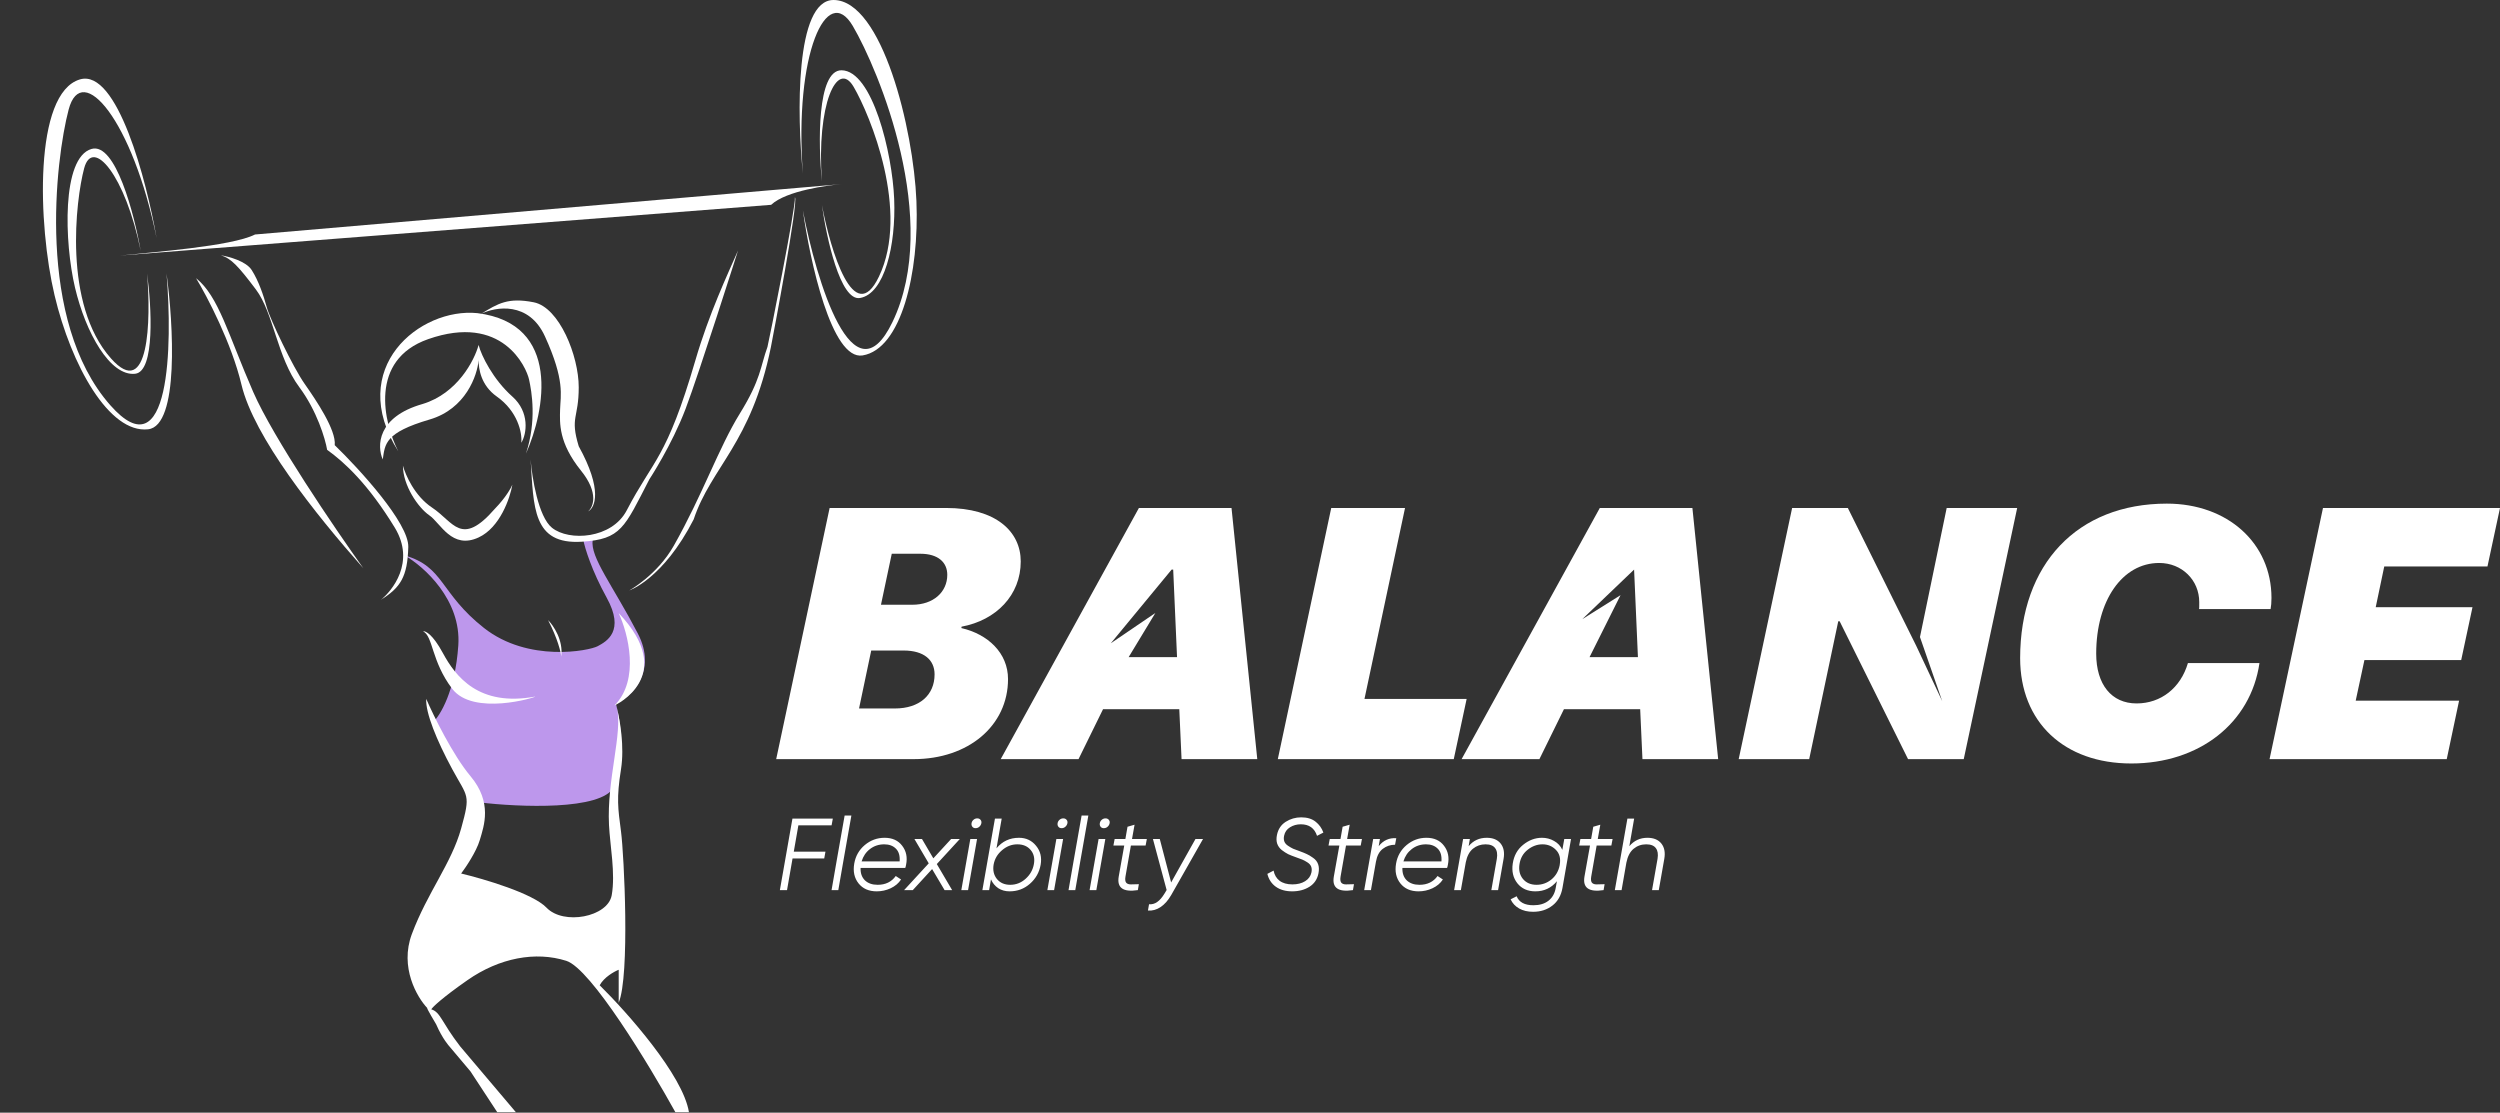
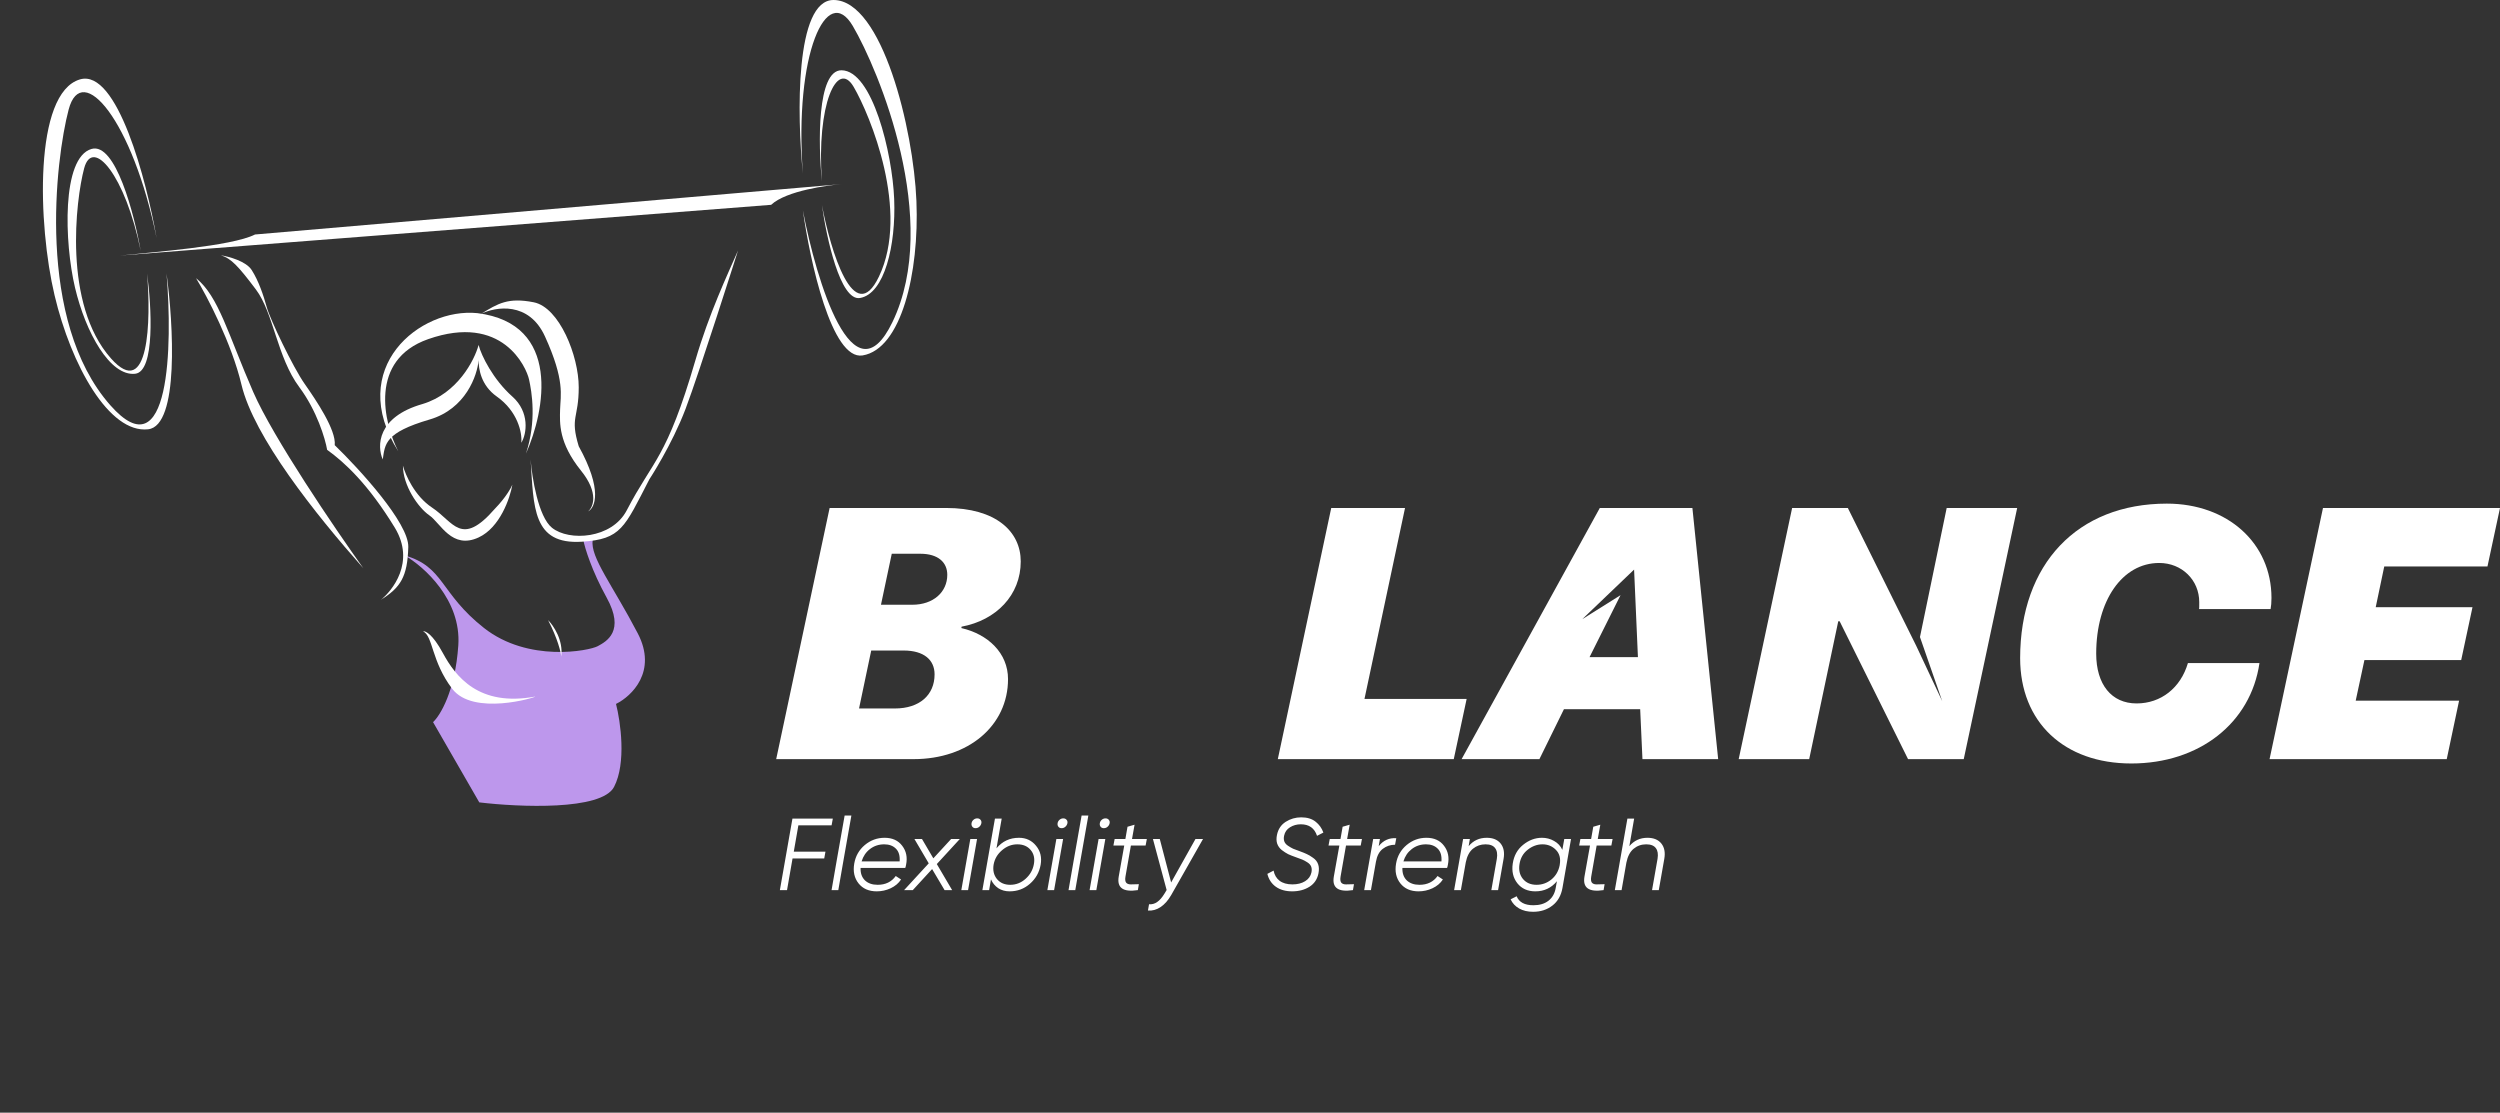
<svg xmlns="http://www.w3.org/2000/svg" width="2348" height="1045" viewBox="0 0 2348 1045" fill="none">
  <rect x="0" y="0" width="2348" height="1045" fill="#333333" stroke="none" />
  <path d="M781.032 775.136H749.832L745.512 799.904H775.272L774.12 806.24H744.36L739.176 836H732.456L744.264 768.8H782.184L781.032 775.136ZM780.998 836L785.99 807.296L793.286 765.92H799.622L792.326 807.296L787.334 836H780.998ZM830.825 786.848C838.057 786.848 843.561 789.344 847.337 794.336C851.177 799.328 852.393 805.28 850.985 812.192C850.793 813.344 850.537 814.336 850.217 815.168H808.265C808.073 820.032 809.417 823.904 812.297 826.784C815.241 829.6 819.241 831.008 824.297 831.008C831.657 831.008 837.321 828.256 841.289 822.752L846.281 826.016C843.977 829.536 840.713 832.288 836.489 834.272C832.329 836.192 827.977 837.152 823.433 837.152C816.009 837.152 810.313 834.656 806.345 829.664C802.377 824.672 801.033 818.464 802.313 811.04C803.529 804 806.825 798.208 812.201 793.664C817.641 789.12 823.849 786.848 830.825 786.848ZM809.225 809.024H844.937C845.321 803.776 844.169 799.808 841.481 797.12C838.793 794.368 835.113 792.992 830.441 792.992C825.385 792.992 820.937 794.464 817.097 797.408C813.321 800.288 810.697 804.16 809.225 809.024ZM901.454 788L879.854 811.52L894.254 836H887.15L875.438 816.224L857.294 836H849.133L872.27 810.848L858.83 788H865.934L876.59 806.144L893.294 788H901.454ZM916.215 777.824C914.935 777.824 913.943 777.376 913.239 776.48C912.535 775.584 912.279 774.496 912.471 773.216C912.663 771.936 913.271 770.848 914.295 769.952C915.319 769.056 916.503 768.608 917.847 768.608C919.127 768.608 920.151 769.056 920.919 769.952C921.687 770.848 921.943 771.936 921.687 773.216C921.431 774.496 920.791 775.584 919.767 776.48C918.807 777.376 917.623 777.824 916.215 777.824ZM902.871 836L911.319 788H917.655L909.207 836H902.871ZM957.02 786.848C963.676 786.848 969.02 789.344 973.052 794.336C977.148 799.264 978.588 805.216 977.372 812.192C976.092 819.36 972.732 825.312 967.292 830.048C961.916 834.784 955.548 837.152 948.188 837.152C944.156 837.152 940.604 836.16 937.532 834.176C934.524 832.128 932.252 829.376 930.716 825.92L928.988 836H922.652L934.46 768.8H940.796L935.9 796.736C941.34 790.144 948.38 786.848 957.02 786.848ZM971.036 811.52C971.996 806.208 970.972 801.792 967.964 798.272C965.02 794.752 960.86 792.992 955.484 792.992C950.172 792.992 945.372 794.848 941.084 798.56C936.796 802.208 934.172 806.688 933.212 812C932.316 817.312 933.34 821.824 936.284 825.536C939.292 829.184 943.452 831.008 948.764 831.008C954.268 831.008 959.1 829.12 963.26 825.344C967.484 821.568 970.076 816.96 971.036 811.52ZM997.028 777.824C995.748 777.824 994.756 777.376 994.052 776.48C993.348 775.584 993.092 774.496 993.284 773.216C993.476 771.936 994.084 770.848 995.108 769.952C996.132 769.056 997.316 768.608 998.66 768.608C999.94 768.608 1000.96 769.056 1001.73 769.952C1002.5 770.848 1002.76 771.936 1002.5 773.216C1002.24 774.496 1001.6 775.584 1000.58 776.48C999.62 777.376 998.436 777.824 997.028 777.824ZM983.684 836L992.132 788H998.468L990.02 836H983.684ZM1003.56 836L1008.55 807.296L1015.85 765.92H1022.18L1014.89 807.296L1009.9 836H1003.56ZM1036.68 777.824C1035.4 777.824 1034.41 777.376 1033.71 776.48C1033 775.584 1032.75 774.496 1032.94 773.216C1033.13 771.936 1033.74 770.848 1034.76 769.952C1035.79 769.056 1036.97 768.608 1038.32 768.608C1039.6 768.608 1040.62 769.056 1041.39 769.952C1042.16 770.848 1042.41 771.936 1042.16 773.216C1041.9 774.496 1041.26 775.584 1040.24 776.48C1039.28 777.376 1038.09 777.824 1036.68 777.824ZM1023.34 836L1031.79 788H1038.12L1029.68 836H1023.34ZM1062.13 794.144L1057.04 823.232C1056.59 825.856 1056.79 827.744 1057.62 828.896C1058.51 830.048 1059.99 830.624 1062.03 830.624C1064.08 830.624 1066.61 830.56 1069.62 830.432L1068.66 836C1054.83 838.112 1048.85 833.856 1050.71 823.232L1055.89 794.144H1045.71L1046.87 788H1056.95L1058.96 776.48L1065.59 774.56L1063.19 788H1077.11L1075.95 794.144H1062.13ZM1122.78 788H1129.88L1100.12 840.416C1097.24 845.472 1093.91 849.28 1090.14 851.84C1086.36 854.4 1082.36 855.52 1078.14 855.2L1079.19 849.248C1084.5 849.824 1089.34 846.496 1093.69 839.264L1095.7 835.904L1082.84 788H1089.27L1099.93 828.8L1122.78 788Z" fill="white" />
  <path d="M1213.63 837.152C1207.42 837.152 1202.3 835.712 1198.27 832.832C1194.24 829.952 1191.58 825.92 1190.3 820.736L1196.16 817.664C1196.93 821.696 1198.78 824.864 1201.73 827.168C1204.74 829.472 1208.77 830.624 1213.82 830.624C1218.56 830.624 1222.53 829.632 1225.73 827.648C1228.93 825.664 1230.91 822.944 1231.68 819.488C1232.13 817.44 1232.06 815.616 1231.49 814.016C1230.91 812.416 1229.7 811.04 1227.84 809.888C1226.05 808.736 1224.45 807.872 1223.04 807.296C1221.63 806.72 1219.55 805.952 1216.8 804.992C1214.05 804.032 1211.71 803.104 1209.79 802.208C1207.94 801.248 1205.95 799.968 1203.84 798.368C1201.79 796.704 1200.35 794.688 1199.52 792.32C1198.75 789.952 1198.69 787.232 1199.33 784.16C1200.42 778.784 1203.14 774.688 1207.49 771.872C1211.9 769.056 1216.77 767.648 1222.08 767.648C1227.65 767.648 1232.13 768.992 1235.52 771.68C1238.98 774.368 1241.44 777.792 1242.91 781.952L1236.96 785.024C1234.59 777.792 1229.5 774.176 1221.7 774.176C1217.98 774.176 1214.62 775.104 1211.62 776.96C1208.61 778.816 1206.75 781.44 1206.05 784.832C1205.6 786.88 1205.66 788.704 1206.24 790.304C1206.82 791.84 1207.97 793.184 1209.7 794.336C1211.42 795.488 1213.02 796.416 1214.5 797.12C1215.97 797.76 1218.02 798.528 1220.64 799.424C1223.46 800.448 1225.66 801.344 1227.26 802.112C1228.93 802.816 1230.91 804 1233.22 805.664C1235.58 807.264 1237.18 809.312 1238.02 811.808C1238.85 814.24 1238.94 817.056 1238.3 820.256C1237.22 825.76 1234.4 829.952 1229.86 832.832C1225.31 835.712 1219.9 837.152 1213.63 837.152ZM1264.16 794.144L1259.07 823.232C1258.62 825.856 1258.82 827.744 1259.65 828.896C1260.54 830.048 1262.02 830.624 1264.06 830.624C1266.11 830.624 1268.64 830.56 1271.65 830.432L1270.69 836C1256.86 838.112 1250.88 833.856 1252.74 823.232L1257.92 794.144H1247.74L1248.9 788H1258.98L1260.99 776.48L1267.62 774.56L1265.22 788H1279.14L1277.98 794.144H1264.16ZM1294.88 794.72C1299.17 789.28 1304.67 786.784 1311.39 787.232L1310.24 793.376C1305.89 793.376 1302.05 794.656 1298.72 797.216C1295.39 799.776 1293.25 803.808 1292.29 809.312L1287.58 836H1281.25L1289.69 788H1296.03L1294.88 794.72ZM1339.7 786.848C1346.93 786.848 1352.44 789.344 1356.21 794.336C1360.05 799.328 1361.27 805.28 1359.86 812.192C1359.67 813.344 1359.41 814.336 1359.09 815.168H1317.14C1316.95 820.032 1318.29 823.904 1321.17 826.784C1324.12 829.6 1328.12 831.008 1333.17 831.008C1340.53 831.008 1346.2 828.256 1350.16 822.752L1355.16 826.016C1352.85 829.536 1349.59 832.288 1345.36 834.272C1341.2 836.192 1336.85 837.152 1332.31 837.152C1324.88 837.152 1319.19 834.656 1315.22 829.664C1311.25 824.672 1309.91 818.464 1311.19 811.04C1312.4 804 1315.7 798.208 1321.08 793.664C1326.52 789.12 1332.72 786.848 1339.7 786.848ZM1318.1 809.024H1353.81C1354.2 803.776 1353.04 799.808 1350.36 797.12C1347.67 794.368 1343.99 792.992 1339.32 792.992C1334.26 792.992 1329.81 794.464 1325.97 797.408C1322.2 800.288 1319.57 804.16 1318.1 809.024ZM1396.34 786.848C1402.16 786.848 1406.51 788.64 1409.39 792.224C1412.27 795.808 1413.2 800.576 1412.18 806.528L1406.99 836H1400.66L1405.84 806.528C1406.55 802.176 1406 798.848 1404.21 796.544C1402.48 794.176 1399.47 792.992 1395.19 792.992C1390.71 792.992 1386.77 794.368 1383.38 797.12C1380.05 799.872 1377.81 804.128 1376.66 809.888L1372.05 836H1365.71L1374.16 788H1380.5L1379.35 794.72C1383.7 789.472 1389.36 786.848 1396.34 786.848ZM1469.17 788H1475.5L1467.44 834.08C1466.16 841.184 1463.02 846.656 1458.03 850.496C1453.04 854.4 1446.99 856.352 1439.89 856.352C1434.83 856.352 1430.48 855.328 1426.83 853.28C1423.18 851.232 1420.49 848.352 1418.77 844.64L1424.43 841.76C1426.73 847.392 1431.98 850.208 1440.17 850.208C1446 850.208 1450.7 848.8 1454.29 845.984C1457.93 843.168 1460.21 839.2 1461.1 834.08L1462.25 827.648C1457.01 833.984 1450.25 837.152 1442 837.152C1434.77 837.152 1429.13 834.624 1425.1 829.568C1421.13 824.512 1419.69 818.336 1420.78 811.04C1421.87 803.68 1425.1 797.824 1430.48 793.472C1435.92 789.056 1441.84 786.848 1448.24 786.848C1452.33 786.848 1456.11 787.84 1459.57 789.824C1463.09 791.744 1465.68 794.528 1467.34 798.176L1469.17 788ZM1464.85 812.672V812.48L1464.94 812C1465.9 806.176 1464.69 801.568 1461.29 798.176C1457.9 794.72 1453.71 792.992 1448.72 792.992C1443.73 792.992 1439.09 794.688 1434.8 798.08C1430.57 801.408 1428.01 805.888 1427.12 811.52C1426.22 817.088 1427.28 821.728 1430.29 825.44C1433.36 829.152 1437.65 831.008 1443.15 831.008C1448.33 831.008 1452.97 829.344 1457.07 826.016C1461.17 822.624 1463.76 818.176 1464.85 812.672ZM1499.57 794.144L1494.48 823.232C1494.03 825.856 1494.22 827.744 1495.05 828.896C1495.95 830.048 1497.42 830.624 1499.47 830.624C1501.52 830.624 1504.05 830.56 1507.05 830.432L1506.09 836C1492.27 838.112 1486.29 833.856 1488.14 823.232L1493.33 794.144H1483.15L1484.3 788H1494.38L1496.4 776.48L1503.02 774.56L1500.62 788H1514.54L1513.39 794.144H1499.57ZM1547.28 786.848C1553.1 786.848 1557.45 788.64 1560.33 792.224C1563.21 795.808 1564.14 800.576 1563.12 806.528L1557.93 836H1551.6L1556.78 806.528C1557.48 802.176 1556.94 798.848 1555.15 796.544C1553.42 794.176 1550.41 792.992 1546.12 792.992C1541.58 792.992 1537.61 794.4 1534.22 797.216C1530.89 800.032 1528.65 804.352 1527.5 810.176L1522.99 836H1516.65L1528.46 768.8H1534.8L1530.28 794.72C1534.7 789.472 1540.36 786.848 1547.28 786.848Z" fill="white" />
  <path d="M2309.58 658.047L2297.98 712.973H2131.57L2181.75 477.087H2348L2336.23 532.012H2239.29L2231.28 570.264H2322.17L2311.55 619.959H2220.66L2212.48 658.047H2309.58Z" fill="white" />
  <path d="M2065.36 572.062C2065.53 571.082 2065.53 570.428 2065.53 565.524C2065.53 544.763 2049.18 528.743 2027.93 528.743C1993.27 528.743 1968.75 564.052 1968.75 613.911C1968.75 642.845 1983.14 660.663 2006.68 660.663C2029.56 660.663 2048.04 646.114 2054.9 622.738H2122.09C2113.91 679.135 2065.53 717.06 2001.77 717.06C1938.51 717.06 1897.32 678.154 1897.32 618.161C1897.32 529.724 1951.1 473 2035.12 473C2092.17 473 2133.37 510.108 2133.37 561.6C2133.37 565.687 2133.04 569.447 2132.55 572.062H2065.36Z" fill="white" />
  <path d="M1699.19 712.973H1632.98L1683.17 477.087H1735.48L1799.72 606.554L1824.15 658.57L1803.23 598.309L1828.33 477.087H1894.54L1844.35 712.973H1792.04L1727.8 583.505H1726.49L1699.19 712.973Z" fill="white" />
  <path d="M1486.02 581.57L1522.01 558.972L1492.89 617.18H1538.34L1536.54 576.067L1534.74 534.955L1486.02 581.57ZM1542.59 712.973L1540.46 666.057H1468.86L1445.81 712.973H1372.74L1502.54 477.087H1589.5L1613.7 712.973H1542.59Z" fill="white" />
  <path d="M1377.48 656.413L1365.38 712.973H1200.12L1250.3 477.087H1319.61L1281.52 656.413H1377.48Z" fill="white" />
-   <path d="M1100.4 534.955L1043.27 604.168L1085.11 575.711L1060.02 617.18H1105.47L1101.87 534.955H1100.4ZM1109.72 712.973L1107.59 666.057H1035.99L1012.95 712.973H939.875L1069.67 477.087H1156.64L1180.83 712.973H1109.72Z" fill="white" />
  <path d="M858.141 712.973H729L779.185 477.087H888.546C935.298 477.087 958.674 499.155 958.674 527.272C958.674 558.985 935.625 582.524 903.095 588.573L902.931 589.881C927.779 595.602 946.741 613.257 946.741 637.777C946.741 681.587 909.47 712.973 858.141 712.973ZM837.544 520.079L827.409 567.976H856.833C876.613 567.976 889.69 556.042 889.69 539.859C889.69 528.253 881.19 520.079 864.353 520.079H837.544ZM806.811 665.403H840.486C863.535 665.403 877.757 652.816 877.757 633.363C877.757 619.795 867.785 610.968 848.66 610.968H818.254L806.811 665.403Z" fill="white" />
  <path d="M430.446 606.143C433.364 563.328 398.099 531.994 380.102 521.679C417.312 532.237 412.935 556.994 454.523 589.76C496.112 622.527 553.387 611.24 561.413 606.872L561.566 606.788C569.663 602.383 587.205 592.837 569.804 561.363C555.795 536.023 549.374 514.883 547.915 507.48C550.834 505.902 556.671 503.693 556.671 507.48C554.117 523.135 575.641 550.076 598.989 594.857C617.667 630.682 593.152 653.958 578.559 661.118C582.816 677.744 588.409 716.603 576.735 739.03C565.061 761.457 487.478 758.083 450.146 753.593L406.733 678.23C413.421 672.041 427.527 648.958 430.446 606.143Z" fill="#BD97EC" />
-   <path d="M724.04 325.938C725.908 316.754 750.326 187.505 746.57 185.319C747.658 193.69 722.095 321.066 720.825 325.733C714.023 344.657 714.736 356.247 694.974 388.198C675.026 420.45 660.04 464.384 632.869 512.468C617.215 540.169 590.995 554.545 590.995 554.545C590.995 554.545 622.777 543.932 651.498 487.824C667.894 438.588 705.609 416.541 724.04 325.938Z" fill="white" />
  <path d="M643.914 383.945C656.801 349.885 693.163 235.277 693.163 235.277C683.497 257.37 665.922 294.471 653.119 338.379C625.963 431.512 613.536 431.353 588.681 479.222C574.681 506.184 534.426 508.601 518.39 495.659C505.56 485.306 499.68 448.581 498.344 431.512C501.26 476.707 500.166 511.696 546.454 508.78C583.484 506.448 586.38 495.659 609.854 450.225C609.854 450.225 631.026 418.005 643.914 383.945Z" fill="white" />
  <path d="M511.833 315.974C496.671 282.734 465.424 288.031 451.695 294.835L451.736 294.81C467.748 284.984 477.229 279.167 501.264 283.901C525.319 288.639 543.542 334.198 543.542 363.72C543.542 393.242 535.159 391.42 543.542 419.12C566.285 460.232 558.85 477.071 552.29 480.351C557.149 476.342 562.641 463.075 545.729 442.082C524.59 415.84 525.683 397.616 526.048 384.495C526.412 371.374 530.786 357.524 511.833 315.974Z" fill="white" />
  <path d="M448.41 294.106C527.72 304.02 511.829 386.196 493.969 426.045C504.175 395.065 499.436 368.094 496.885 356.431C494.334 344.768 471.737 294.106 402.122 318.525C346.431 338.061 360.208 396.887 374.058 423.858C324.49 345.496 394.469 288.639 448.41 294.106Z" fill="white" />
  <path d="M397.024 379.392C353.871 391.639 354.016 419.241 359.483 431.512C361.67 416.933 361.306 406.363 403.585 393.971C437.408 384.058 448.293 352.664 449.508 338.207C449.508 346.59 451.695 361.898 466.638 372.467C486.155 386.272 490.572 406.363 489.6 415.84C494.824 407.457 497.618 387.046 481.217 372.467C463.173 356.428 452.059 334.076 449.508 323.992C445.62 338.328 429.681 369.479 397.024 379.392Z" fill="white" />
  <path d="M405.769 476.706C389.441 465.918 380.742 445.969 378.434 437.343C378.434 455.931 392.648 476.706 403.218 483.996C413.787 491.285 424.357 516.434 449.506 504.77C469.625 495.44 479.028 467.837 481.215 455.202C479.878 458.482 474.727 467.594 464.814 477.799C433.104 514.247 426.179 490.192 405.769 476.706Z" fill="white" />
-   <path d="M577.07 662.588C578.164 662.223 636.844 634.523 581.08 575.843C589.827 594.675 601.271 638.387 577.07 662.588Z" fill="white" />
-   <path d="M579.421 664.957C579.239 664.237 579.063 663.567 578.893 662.952C579.087 663.604 579.262 664.273 579.421 664.957C582.357 676.612 586.562 701.491 583.267 722.361C578.893 750.061 580.351 758.808 583.267 781.041C586.182 803.274 591.65 916.26 581.08 941.773V910.793C576.828 912.494 567.303 917.791 563.221 925.372C588.855 950.642 641.509 1009.86 647.049 1044.55H634.293C609.752 1000.21 554.911 909.7 531.876 902.41C503.083 893.298 469.187 899.494 438.936 920.634C414.735 937.545 406.255 945.904 405.04 947.969C413.787 950.521 414.7 960.206 432.19 982.759L484.495 1044.55H467L441.856 1006.23L422.064 982.759C422.064 982.759 415.621 975.855 409.637 962.047C409.637 962.047 399.646 945.418 401.395 946.876C391.676 936.671 375.153 908.46 386.816 877.262C401.395 838.263 423.992 810.928 433.104 778.125C442.216 745.323 439.3 749.332 424.721 722.361C410.142 695.39 399.573 669.512 400.302 656.391C407.227 672.307 425.232 709.094 441.851 728.921C462.626 753.706 454.608 775.574 450.599 789.059C447.391 799.848 437.599 814.451 433.104 820.404C454.487 825.507 500.459 839.065 513.288 852.478C529.325 869.243 570.875 861.225 574.519 840.814C578.164 820.404 572.925 794.138 571.968 774.845C569.842 731.977 584.936 688.764 579.421 664.957Z" fill="white" />
  <path d="M514.746 582.404C519.727 587.385 529.179 601.21 527.138 616.664C526.774 612.533 523.785 599.898 514.746 582.404Z" fill="white" />
  <path d="M415.975 613.384C406.353 595.598 399.574 592.366 397.387 592.973C406.863 597.711 405.041 621.038 424.722 646.915C444.404 672.793 503.448 654.934 502.719 654.205C449.871 664.045 428.002 635.617 415.975 613.384Z" fill="white" />
  <path d="M236.377 253.596C231.09 245.318 214.908 240.938 207.478 239.783C217.011 242.651 223.622 249.7 240.327 271.86C257.033 294.02 260.2 335.537 281.058 363.552C297.744 385.963 305.47 412.17 307.247 422.471C323.695 434.301 345.792 454.654 370.719 495.465C390.661 528.114 367.953 555.202 357.812 563.294C376.15 551.794 382.719 541.788 383.468 513.761C384.068 491.34 337.661 440.653 314.383 418.112C315.864 404.023 297.142 376.202 286.095 360.475C275.048 344.747 253.728 299.934 250.592 288.665C247.455 277.396 242.985 263.944 236.377 253.596Z" fill="white" />
  <path d="M237.817 368.128C256.637 411.233 314.612 496.469 341.247 533.699C295.771 482.39 238.413 410.196 226.788 361.287C217.487 322.159 194.457 278.288 184.104 261.243C205.449 278.289 214.292 314.247 237.817 368.128Z" fill="white" />
  <path d="M838.182 302.513C801.406 378.763 766.776 264.296 754.057 197.532C760.647 244.957 781.088 338.612 810.141 333.823C846.457 327.837 863.465 256.468 860.707 188.783C857.949 121.098 828.528 0.461 783.018 0.001C746.61 -0.367 748.541 108.512 754.057 162.998C745.783 50.65 776.583 -17.035 800.946 24.404C825.31 65.844 884.152 207.201 838.182 302.513Z" fill="white" />
  <path d="M103.634 380.635C159.666 444.085 162.161 324.549 156.404 256.85C162.851 304.278 168.419 399.947 139.117 403.191C102.49 407.247 66.832 343.151 51.225 277.258C35.617 211.365 31.425 87.298 75.176 74.553C110.176 64.357 137.698 169.677 147.084 223.611C124.742 113.238 76.782 56.416 64.477 102.888C52.172 149.36 33.593 301.322 103.634 380.635Z" fill="white" />
  <path d="M825.478 259.826C802.075 308.68 780.038 235.339 771.944 192.562C776.137 222.949 789.145 282.955 807.634 279.887C830.744 276.051 841.568 230.324 839.812 186.957C838.057 143.59 819.335 66.296 790.374 66.001C767.205 65.765 768.434 135.526 771.944 170.436C766.679 98.452 786.278 55.085 801.783 81.636C817.287 108.188 854.731 198.757 825.478 259.826Z" fill="white" />
  <path d="M104.145 336.545C140.182 377.295 141.824 300.492 138.14 256.997C142.274 287.468 145.828 348.934 126.972 351.027C103.402 353.643 80.475 312.473 70.452 270.141C60.428 227.809 57.768 148.098 85.925 139.896C108.451 133.335 126.129 200.994 132.153 235.644C117.809 164.736 86.964 128.242 79.032 158.104C71.1 187.967 59.099 285.608 104.145 336.545Z" fill="white" />
  <path d="M790.101 172.949L239.511 220.236C217.51 231.456 141.371 236.941 112.73 239.989L724.259 192.366C738.626 178.942 778.205 173.977 790.101 172.949Z" fill="white" />
</svg>